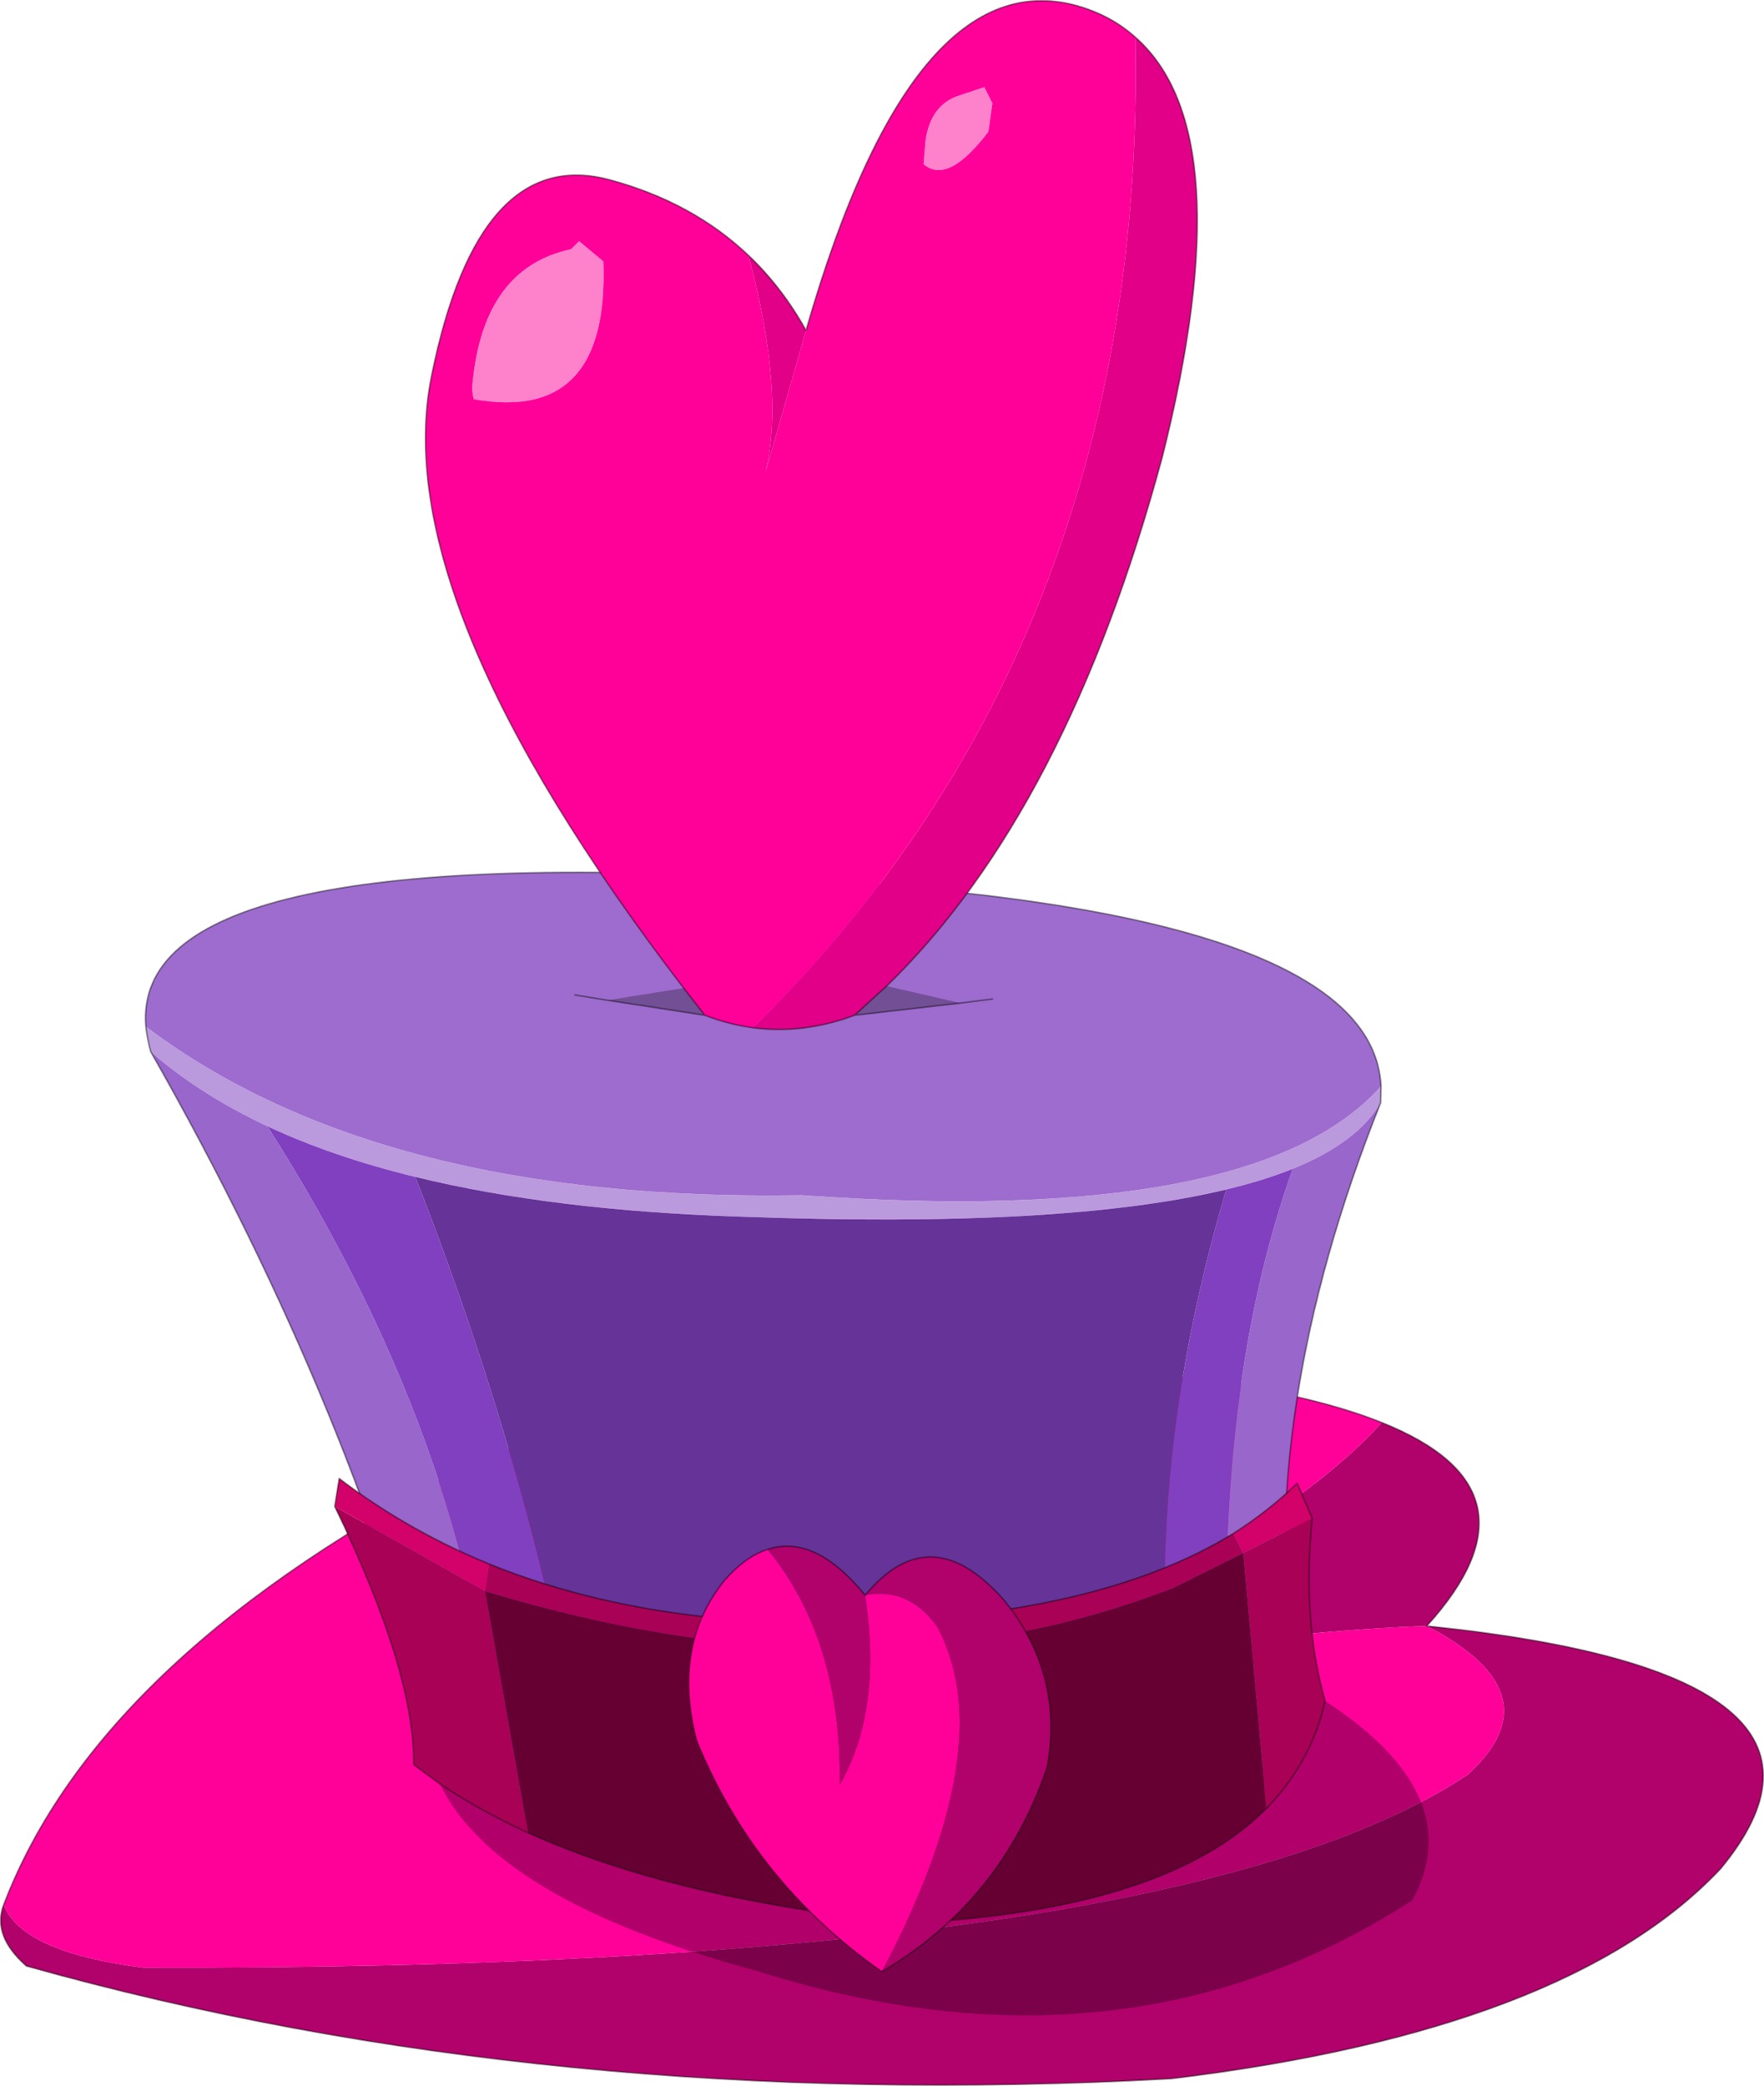
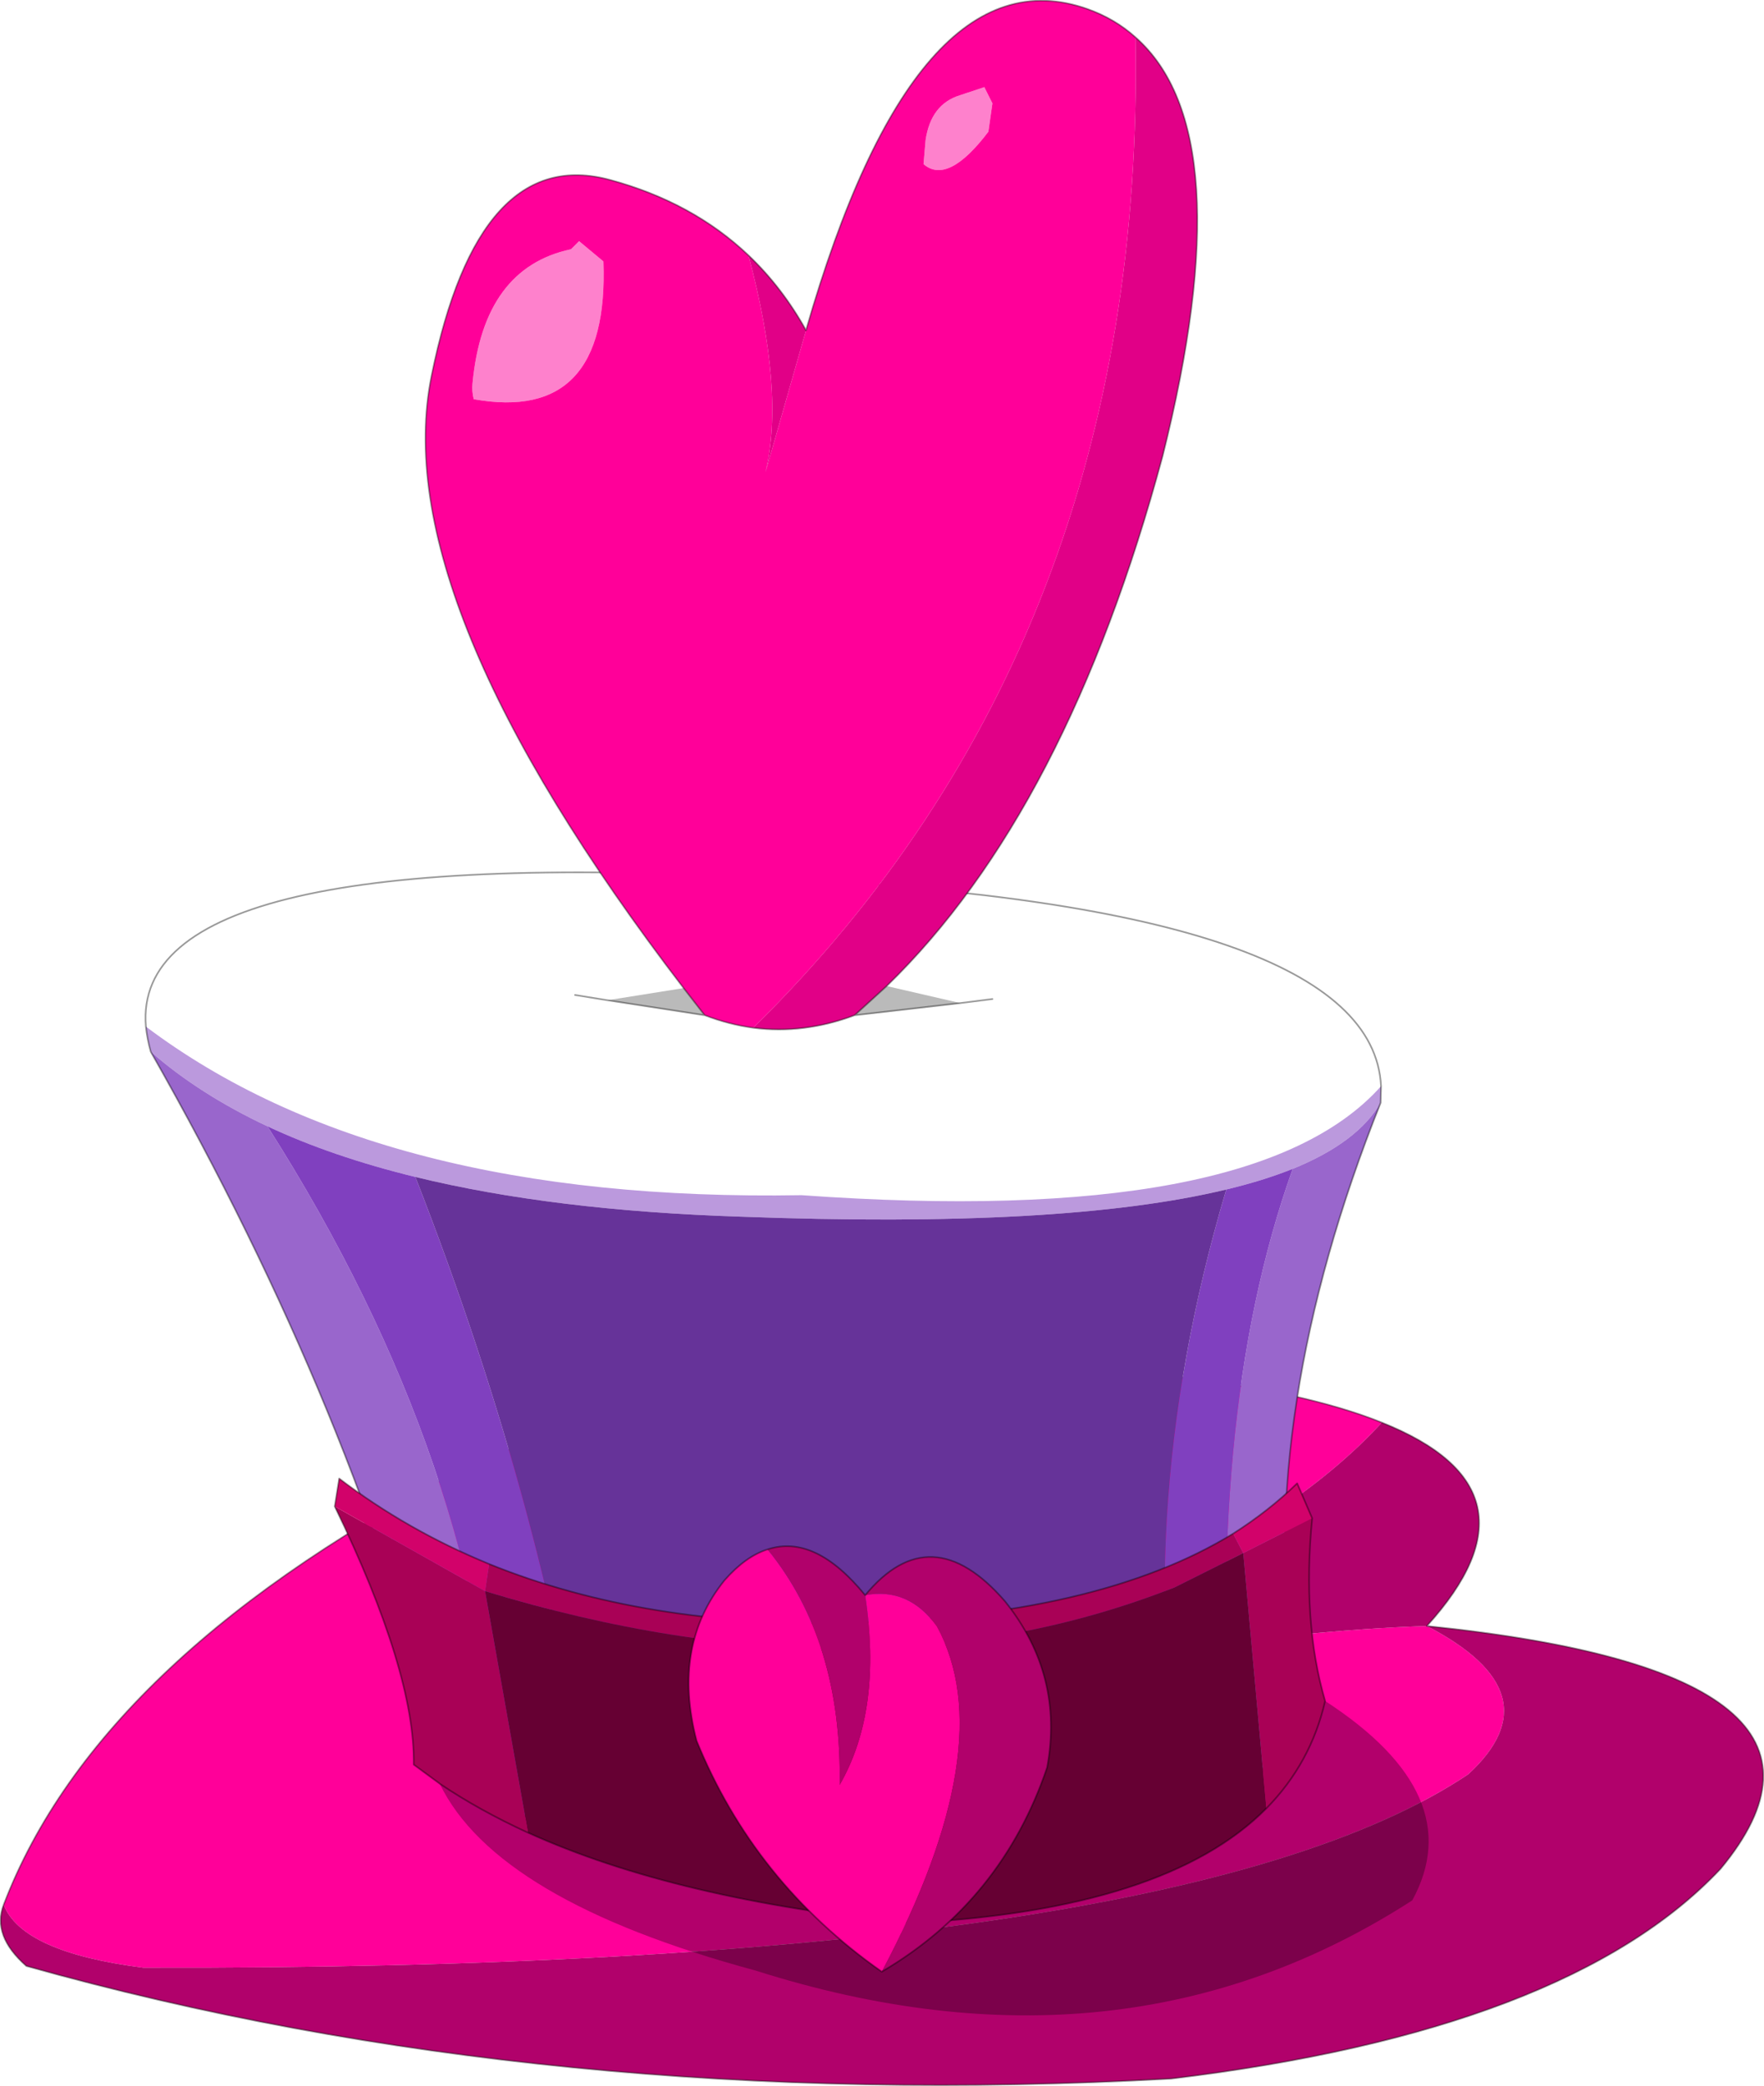
<svg xmlns="http://www.w3.org/2000/svg" xmlns:xlink="http://www.w3.org/1999/xlink" width="217.65px" height="257.35px">
  <g transform="matrix(1, 0, 0, 1, -147.85, 62.4)">
    <use xlink:href="#object-0" width="217.65" height="257.35" transform="matrix(1, 0, 0, 1, 147.85, -62.4)" />
  </g>
  <defs>
    <g transform="matrix(1, 0, 0, 1, -147.85, 62.4)" id="object-0">
      <path fill-rule="evenodd" fill="#ff0099" stroke="none" d="M148.3 172.6Q160.1 141.65 206.7 117.85Q245.4 102.8 291.65 107.25Q308.8 109.25 318.35 113.1Q296.15 137.35 229.95 151.5Q295.4 139.05 323.9 138.2Q339.9 146.5 329 156.5Q292.85 180.7 165.5 180.35Q150.6 178.45 148.3 172.6" />
      <path fill-rule="evenodd" fill="#b1016b" stroke="none" d="M148.3 172.6Q150.6 178.45 165.5 180.35Q292.85 180.7 329 156.5Q339.9 146.5 323.9 138.2Q295.4 139.05 229.95 151.5Q296.15 137.35 318.35 113.1Q339.15 121.4 323.9 138.2Q380.2 143.95 360.15 168.15Q341.35 188.15 292.35 194.05Q215.5 198.25 151.1 180.15Q146.85 176.4 148.3 172.6" />
      <path fill="none" stroke="#000000" stroke-opacity="0.4" stroke-width="0.2" stroke-linecap="round" stroke-linejoin="round" d="M318.35 113.1Q308.8 109.25 291.65 107.25Q245.4 102.8 206.7 117.85Q160.1 141.65 148.3 172.6Q146.85 176.4 151.1 180.15Q215.5 198.25 292.35 194.05Q341.35 188.15 360.15 168.15Q380.2 143.95 323.9 138.2Q339.15 121.4 318.35 113.1" />
      <path fill-rule="evenodd" fill="#bb99dd" stroke="none" d="M318.25 71.6L318.2 73.65Q315.35 78.55 307.35 81.8Q303.75 83.25 299.15 84.35Q279.05 89.2 239.2 87.7Q216.05 86.95 199.1 82.8Q188.85 80.3 180.85 76.55Q172.45 72.6 166.45 67.35Q166 65.75 165.85 64.25Q194.65 85.95 246.75 85.05Q302.7 89.05 318.25 71.6" />
      <path fill-rule="evenodd" fill="#9966cc" stroke="none" d="M318.2 73.65Q302.95 111.85 307.35 143.8Q307.2 153.4 300.1 159.85Q296.25 112.85 307.35 81.8Q315.35 78.55 318.2 73.65M209.5 160.2Q204.6 157.6 202.45 154.85Q192 112.25 166.45 67.35Q172.45 72.6 180.85 76.55Q207.5 118.4 209.5 160.2" />
      <path fill-rule="evenodd" fill="#8040bf" stroke="none" d="M300.1 159.85Q297.7 162 294.45 163.85Q286.85 125.75 299.15 84.35Q303.75 83.25 307.35 81.8Q296.25 112.85 300.1 159.85M221.05 164.8Q214.1 162.6 209.5 160.2Q207.5 118.4 180.85 76.55Q188.85 80.3 199.1 82.8Q215.7 125.25 221.05 164.8" />
      <path fill-rule="evenodd" fill="#663399" stroke="none" d="M294.45 163.85Q282.25 170.75 258.6 172.35Q233.75 168.95 221.05 164.8Q215.7 125.25 199.1 82.8Q216.05 86.95 239.2 87.7Q279.05 89.2 299.15 84.35Q286.85 125.75 294.45 163.85" />
-       <path fill-rule="evenodd" fill="#9d6cce" stroke="none" d="M165.85 64.25Q163.9 41.25 244.6 46.05Q317.15 49.65 318.25 71.6Q302.7 89.05 246.75 85.05Q194.65 85.95 165.85 64.25" />
      <path fill="none" stroke="#000000" stroke-opacity="0.4" stroke-width="0.2" stroke-linecap="round" stroke-linejoin="round" d="M318.25 71.6L318.2 73.65Q302.95 111.85 307.35 143.8Q307.2 153.4 300.1 159.85Q297.7 162 294.45 163.85Q282.25 170.75 258.6 172.35Q233.75 168.95 221.05 164.8Q214.1 162.6 209.5 160.2Q204.6 157.6 202.45 154.85Q192 112.25 166.45 67.35Q166 65.75 165.85 64.25Q163.9 41.25 244.6 46.05Q317.15 49.65 318.25 71.6" />
      <path fill-rule="evenodd" fill="#a90156" stroke="none" d="M207.7 133.9L208.2 130.55Q227.45 138.35 252.75 137.8Q283.3 137.05 300 126.8L301.25 129.2L292.75 133.45Q254.95 148.3 207.7 133.9L189.15 123.45Q199.05 143.85 198.9 155.3L202.1 157.65Q207 160.95 213 163.7L207.7 133.9M304.1 160.7L301.25 129.2L309.75 124.9Q308.5 137.65 311.35 147.45Q309.6 155.1 304.1 160.7" />
      <path fill-rule="evenodd" fill="#d2026a" stroke="none" d="M208.2 130.55L207.7 133.9L189.15 123.45L189.7 120Q198.1 126.4 208.2 130.55M301.25 129.2L300 126.8Q304.4 124 307.9 120.6L309.75 124.9L301.25 129.2" />
      <path fill-rule="evenodd" fill="#660033" stroke="none" d="M207.7 133.9Q254.95 148.3 292.75 133.45L301.25 129.2L304.1 160.7Q291.7 173.25 260 174.85Q231.3 172 213 163.7L207.7 133.9" />
      <path fill-rule="evenodd" fill="#000000" fill-opacity="0.302" stroke="none" d="M213 163.7Q231.3 172 260 174.85Q291.7 173.25 304.1 160.7Q309.6 155.1 311.35 147.45Q329.2 159.05 322.1 172.05Q286.35 195.1 241.05 180.7Q209.05 172.05 202.1 157.65Q207 160.95 213 163.7" />
      <path fill="none" stroke="#000000" stroke-opacity="0.4" stroke-width="0.2" stroke-linecap="round" stroke-linejoin="round" d="M300 126.8Q283.3 137.05 252.75 137.8Q227.45 138.35 208.2 130.55Q198.1 126.4 189.7 120L189.15 123.45Q199.05 143.85 198.9 155.3L202.1 157.65Q207 160.95 213 163.7Q231.3 172 260 174.85Q291.7 173.25 304.1 160.7Q309.6 155.1 311.35 147.45Q308.5 137.65 309.75 124.9L307.9 120.6Q304.4 124 300 126.8" />
      <path fill-rule="evenodd" fill="#ff0099" stroke="none" d="M256.65 180.85Q240.9 169.8 233.8 152.35Q230.75 140.6 237.25 132.55Q239.85 129.6 242.55 128.75Q251.75 140.05 251.45 157.8Q256.75 148.6 254.6 134.4Q259.95 133.4 263.45 138.25Q271.45 152.9 256.65 180.85" />
      <path fill-rule="evenodd" fill="#b1016b" stroke="none" d="M256.65 180.85Q271.45 152.9 263.45 138.25Q259.95 133.4 254.6 134.4Q256.75 148.6 251.45 157.8Q251.75 140.05 242.55 128.75Q248.4 126.8 254.6 134.4Q262.7 124.6 271.85 135.15Q279.15 144.25 277.05 155.65Q271.45 172.15 256.65 180.85" />
      <path fill="none" stroke="#000000" stroke-opacity="0.4" stroke-width="0.2" stroke-linecap="round" stroke-linejoin="round" d="M242.55 128.75Q239.85 129.6 237.25 132.55Q230.75 140.6 233.8 152.35Q240.9 169.8 256.65 180.85Q271.45 172.15 277.05 155.65Q279.15 144.25 271.85 135.15Q262.7 124.6 254.6 134.4Q248.4 126.8 242.55 128.75" />
      <path fill-rule="evenodd" fill="#fe81cc" stroke="none" d="M206.15 -15.1Q207.5 -29.35 218.3 -31.65L219.3 -32.65L222.3 -30.15Q223.05 -10.15 206.3 -13.15Q206.05 -14.15 206.15 -15.1M269.3 -51.65L270.3 -49.65L269.8 -46.15Q264.8 -39.55 261.8 -42.15L262.05 -45.1Q262.7 -49.55 266.3 -50.65L269.3 -51.65" />
      <path fill-rule="evenodd" fill="#ff0099" stroke="none" d="M206.15 -15.1Q206.05 -14.15 206.3 -13.15Q223.05 -10.15 222.3 -30.15L219.3 -32.65L218.3 -31.65Q207.5 -29.35 206.15 -15.1M232.2 59.5Q195.45 11.55 201.1 -16.05Q206.9 -44.65 223.15 -40.2Q233.3 -37.45 240.2 -30.9Q244.7 -14.05 242.3 -4.15L247.3 -21.65Q260.85 -68.75 282 -61.3Q285.4 -60.1 287.95 -57.8Q289.3 16.6 240.8 64.4Q237.8 64 234.8 62.85L232.2 59.5M269.3 -51.65L266.3 -50.65Q262.7 -49.55 262.05 -45.1L261.8 -42.15Q264.8 -39.55 269.8 -46.15L270.3 -49.65L269.3 -51.65" />
      <path fill-rule="evenodd" fill="#e10087" stroke="none" d="M240.2 -30.9Q244.35 -26.95 247.3 -21.65L242.3 -4.15Q244.7 -14.05 240.2 -30.9M287.95 -57.8Q301.3 -46.05 291.3 -6.15Q279.5 37.65 257.25 59.25L253.3 62.85Q247.05 65.2 240.8 64.4Q289.3 16.6 287.95 -57.8" />
      <path fill-rule="evenodd" fill="#000000" fill-opacity="0.271" stroke="none" d="M257.25 59.25L266.35 61.35L253.3 62.85L257.25 59.25M222.8 61L232.2 59.5L234.8 62.85L222.8 61" />
      <path fill="none" stroke="#000000" stroke-opacity="0.4" stroke-width="0.2" stroke-linecap="round" stroke-linejoin="round" d="M232.2 59.5Q195.45 11.55 201.1 -16.05Q206.9 -44.65 223.15 -40.2Q233.3 -37.45 240.2 -30.9Q244.35 -26.95 247.3 -21.65Q260.85 -68.75 282 -61.3Q285.4 -60.1 287.95 -57.8Q301.3 -46.05 291.3 -6.15Q279.5 37.65 257.25 59.25L253.3 62.85L266.35 61.35L270.3 60.85M218.8 60.35L222.8 61L234.8 62.85L232.2 59.5M234.8 62.85Q237.8 64 240.8 64.4Q247.05 65.2 253.3 62.85" />
    </g>
  </defs>
</svg>